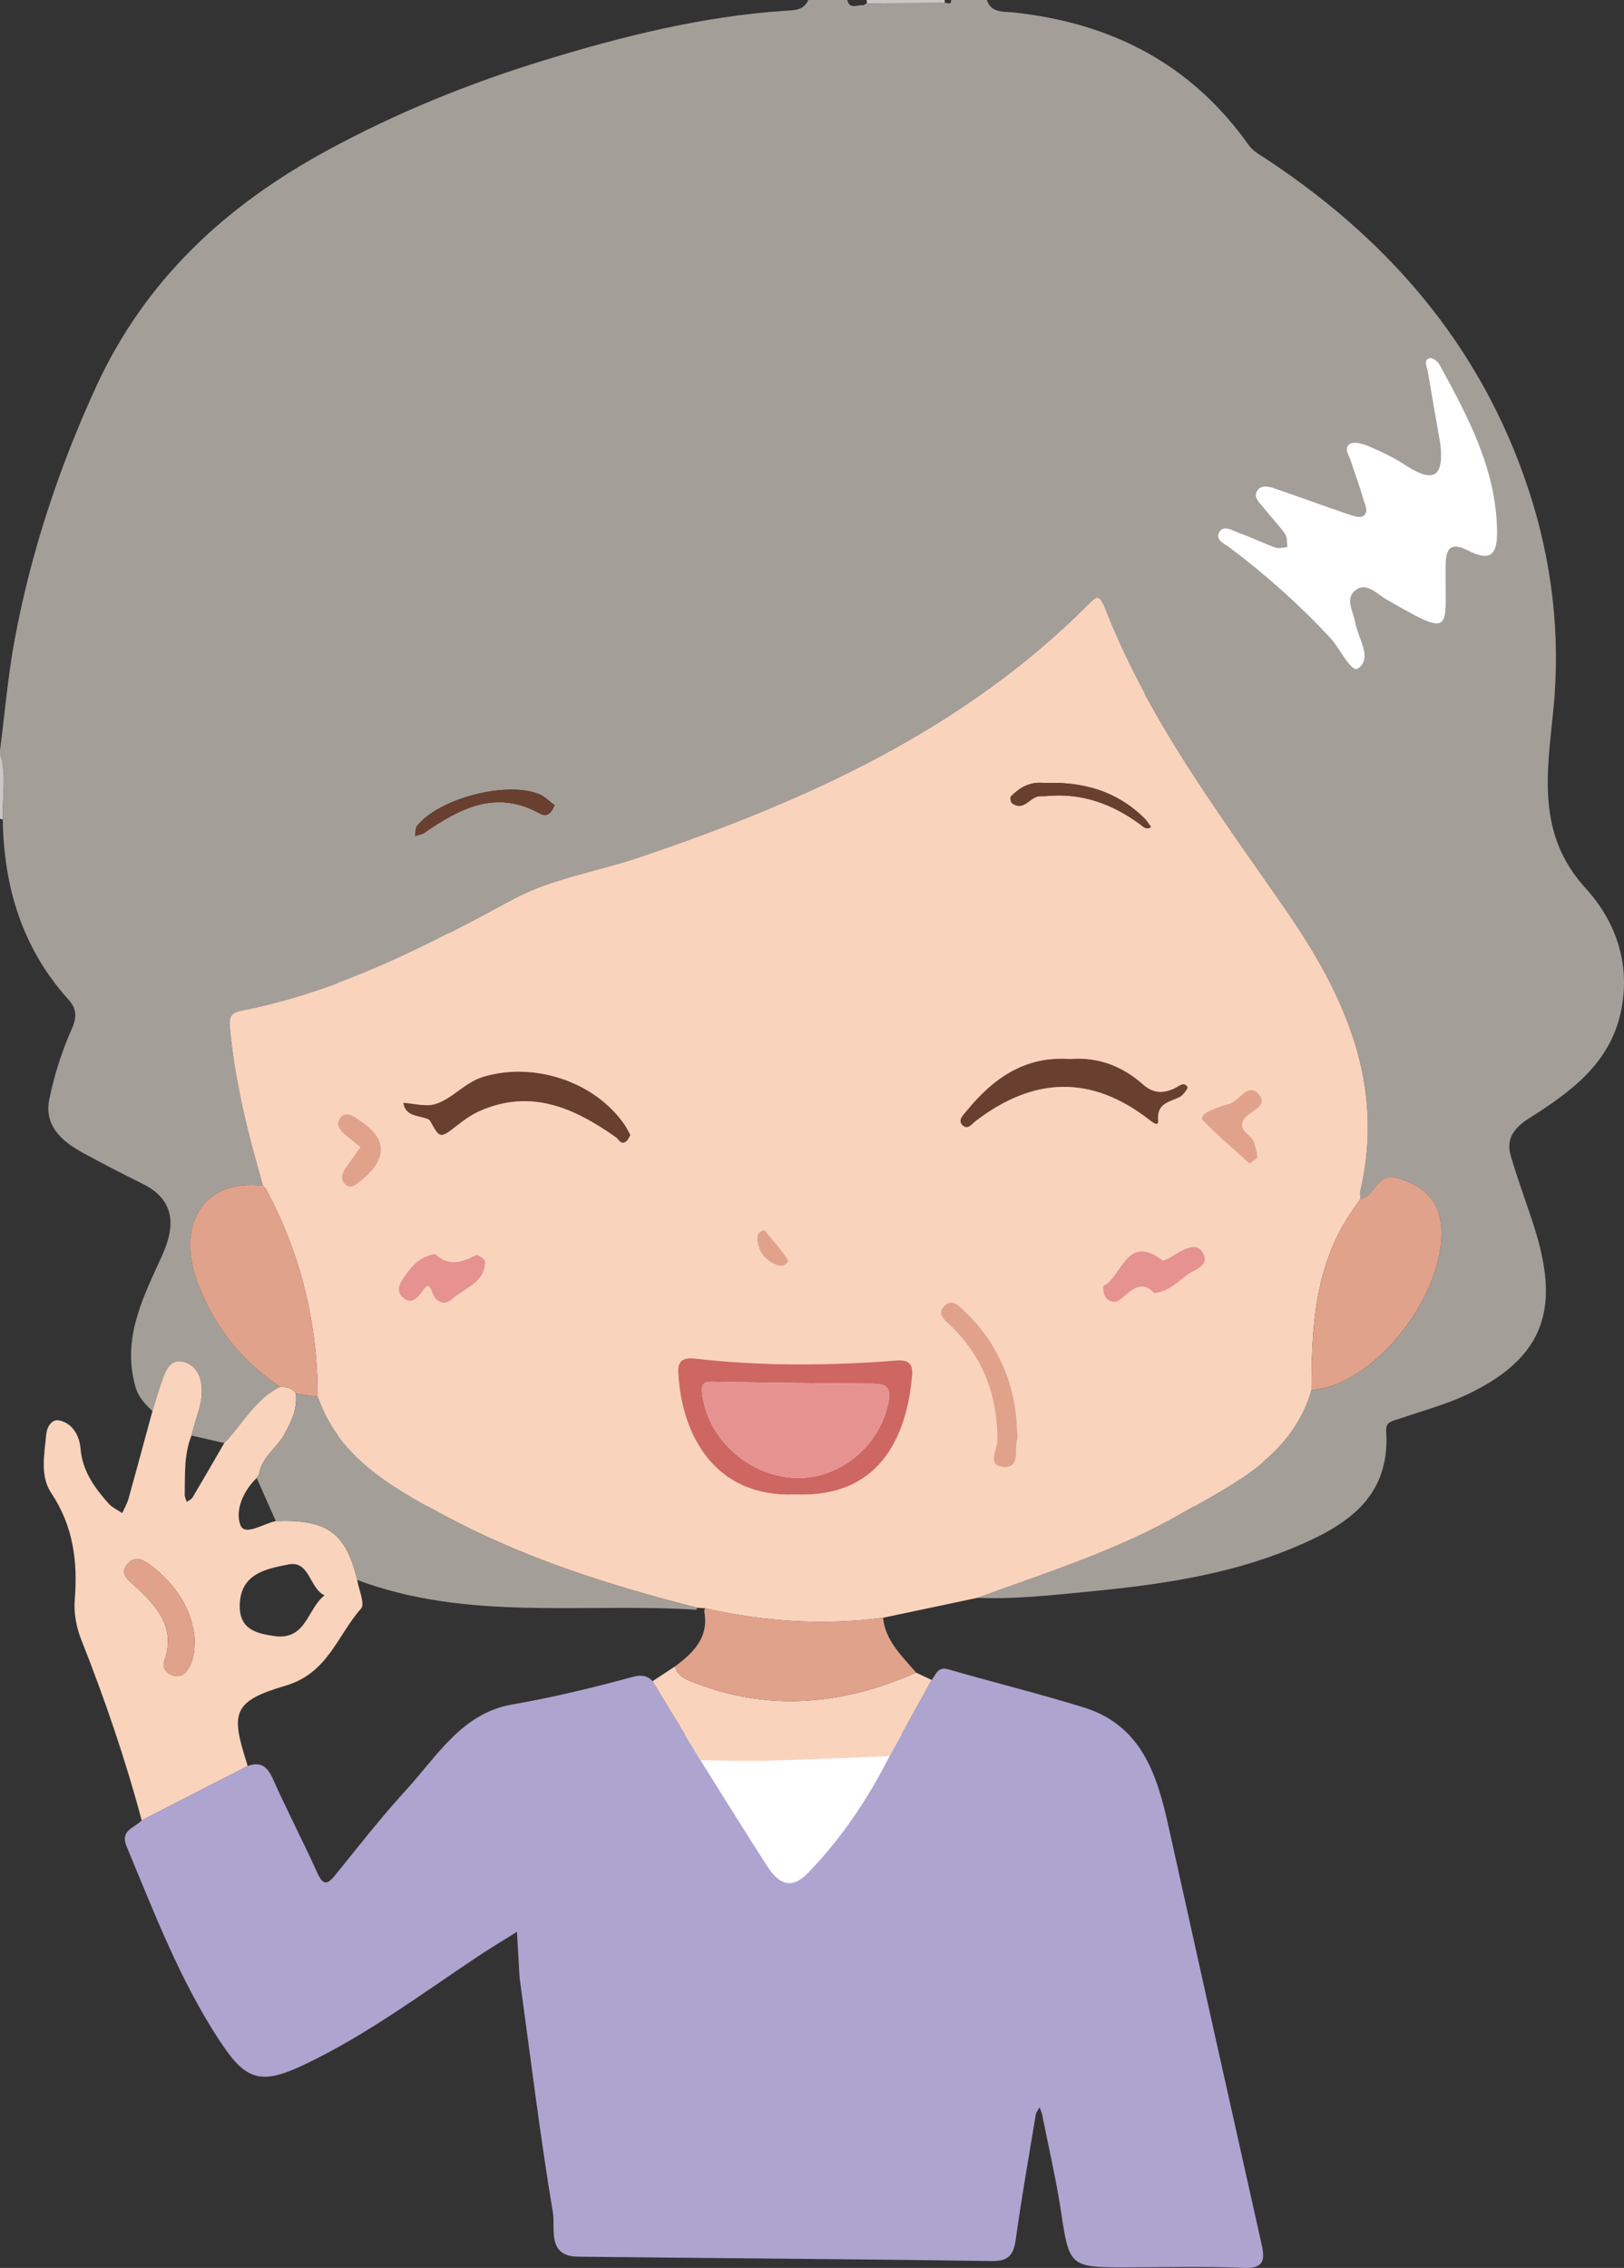
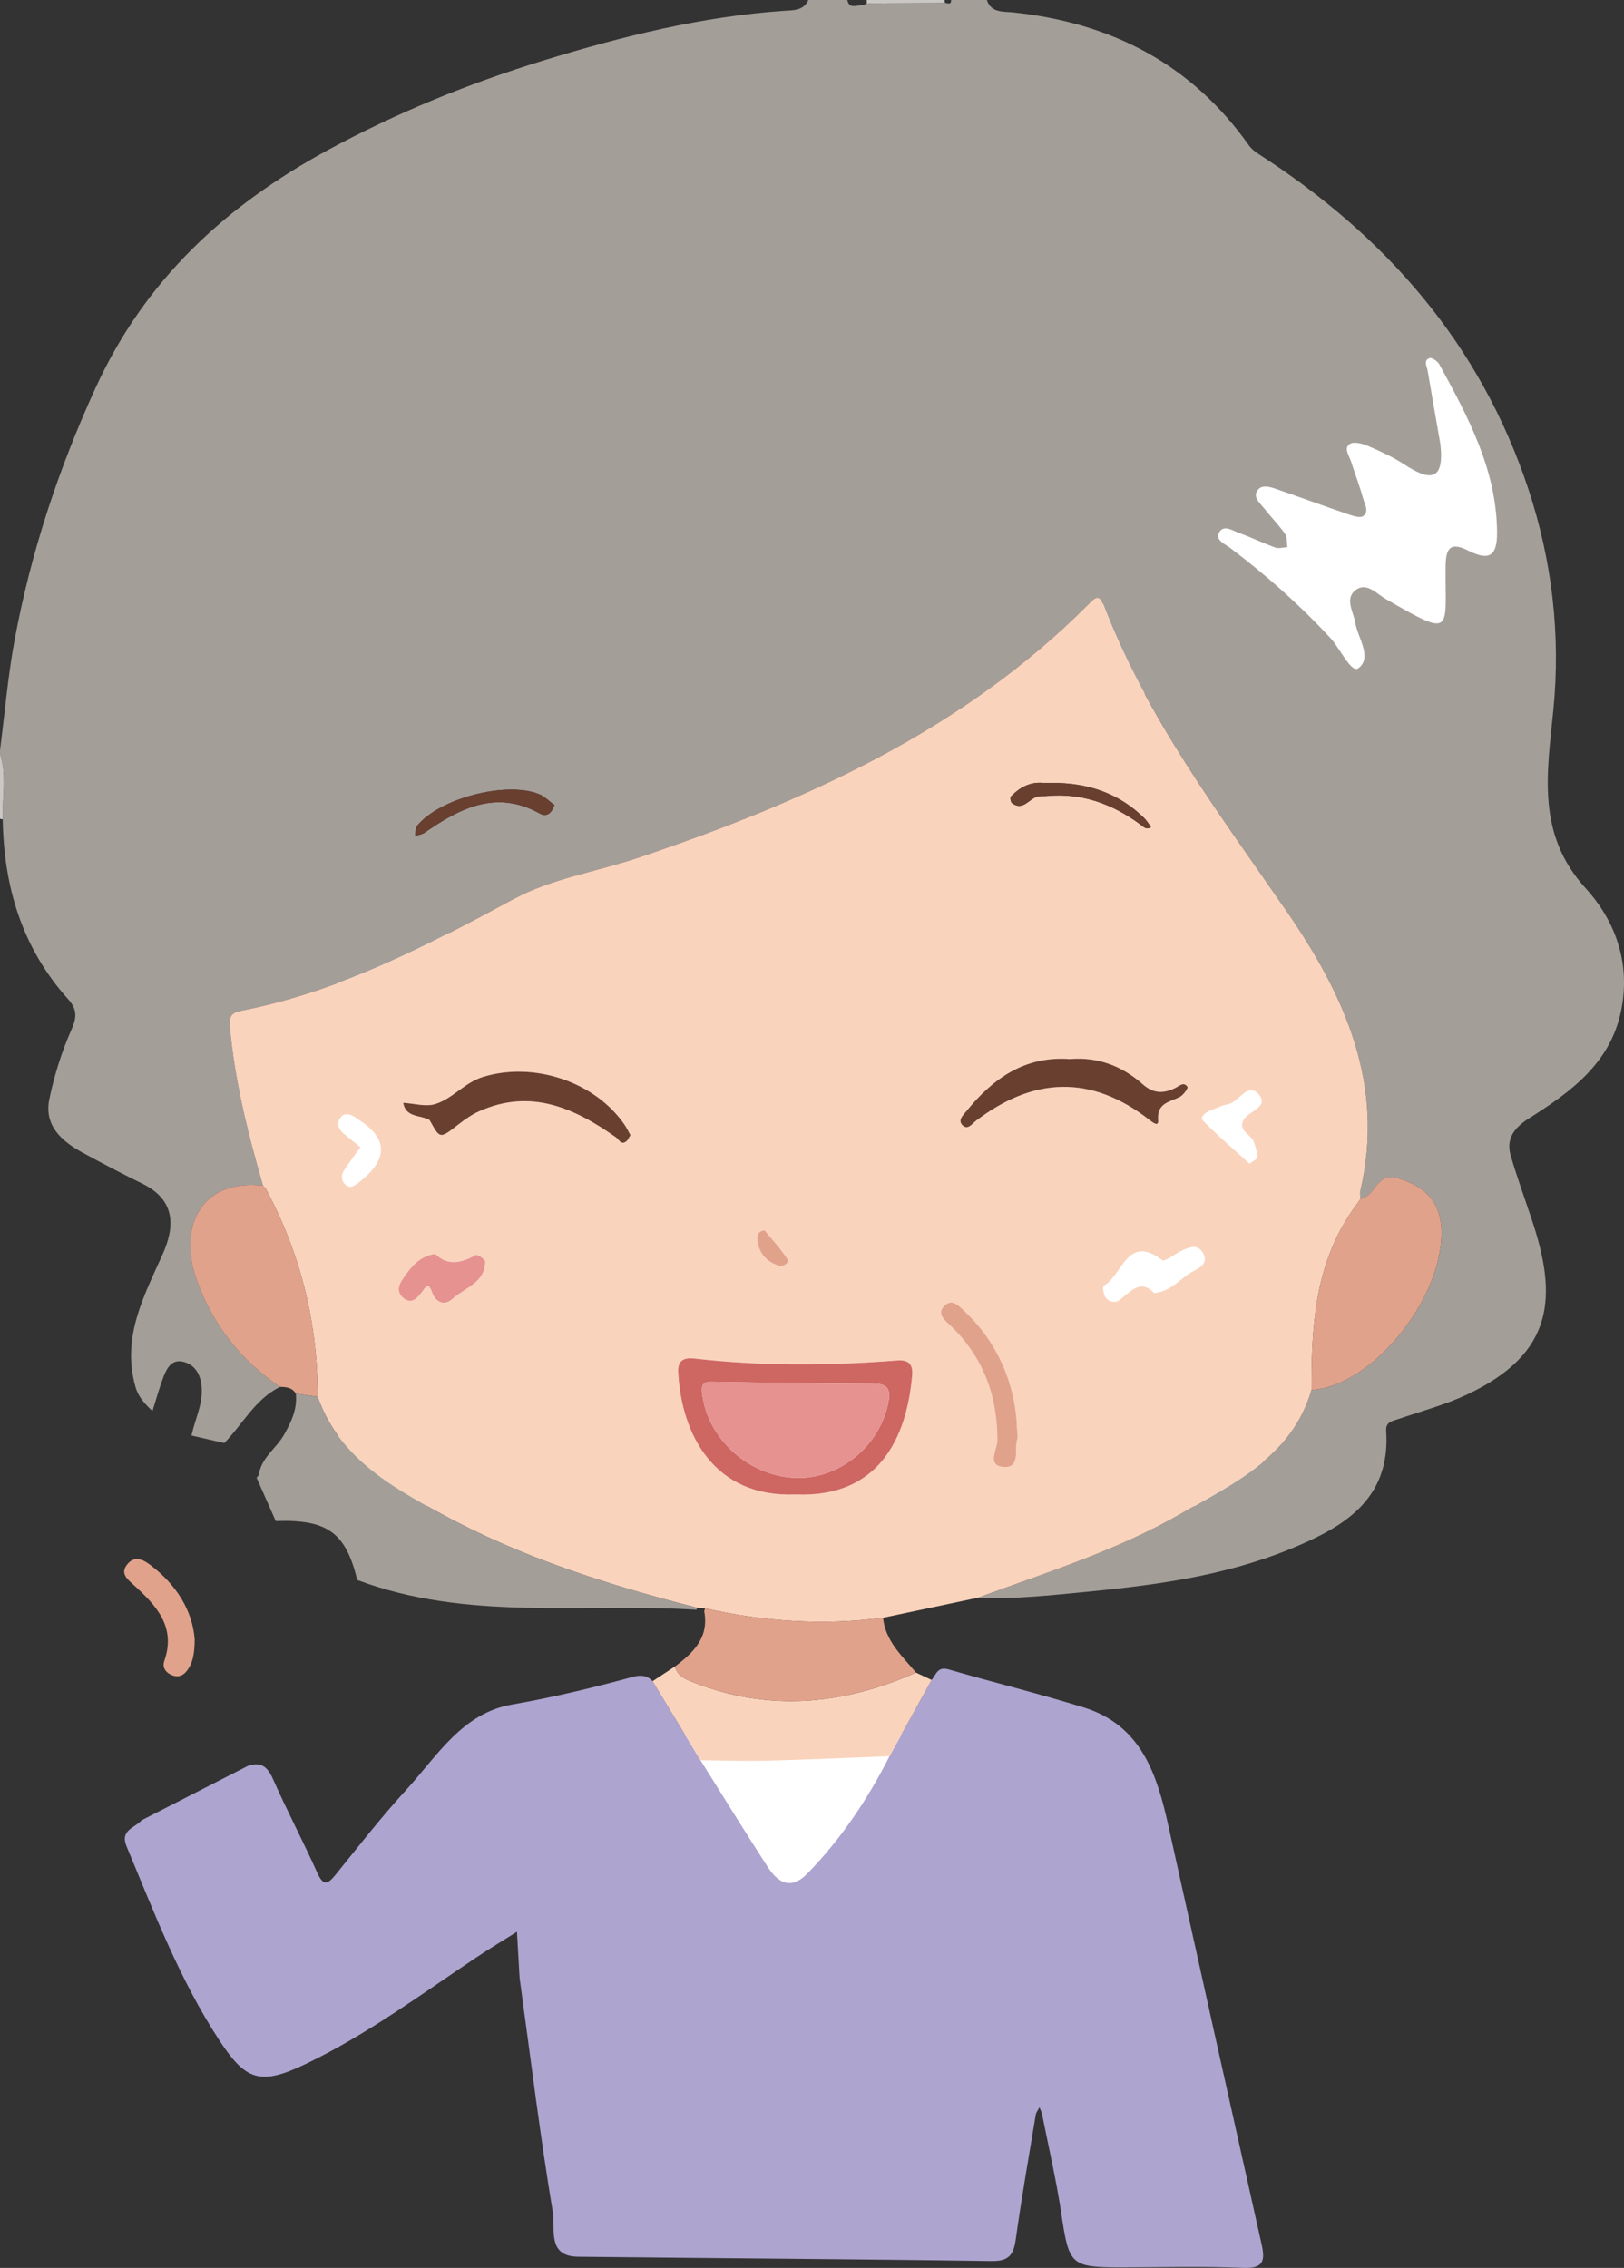
<svg xmlns="http://www.w3.org/2000/svg" viewBox="0 0 160.181 223.67">
  <rect x="0" y="0" width="160.181" height="223.67" fill="#333333" stroke="none" />
  <g>
    <polygon points="149.541 68.409 108.803 68.409 108.803 27.67 143.576 35.266 150.543 53.04 149.541 68.409" style="fill:#fff;">
    </polygon>
    <rect x="67.526" y="171.017" width="41.276" height="32.249" style="fill:#fff;">
    </rect>
    <rect x="33.359" y="92.01" width="91.23" height="56.531" style="fill:#fff;">
    </rect>
    <path d="m93.816,0h3.522c.413,1.305,1.695,1.129,2.559,1.22,9.663,1.014,17.579,5.052,23.272,13.098.239.337.587.624.938.851,12.526,8.064,21.88,18.71,26.628,33.026,2.345,7.072,3.213,14.408,2.481,21.797-.619,6.245-1.7,12.255,3.177,17.606,2.993,3.285,4.455,7.472,3.497,12.107-1.07,5.173-4.957,7.98-9.05,10.571-1.388.879-2.333,1.958-1.84,3.663.63,2.18,1.416,4.314,2.13,6.47,2.446,7.389,2.255,13.042-6.427,17.125-2.15,1.011-4.484,1.632-6.743,2.406-.61.209-1.296.279-1.236,1.165.463,6.86-4.311,9.562-9.525,11.69-6.37,2.599-13.136,3.527-19.946,4.187-3.612.35-7.213.75-10.85.603,6.81-2.497,13.77-4.662,20.091-8.305,5.241-3.02,10.953-5.632,12.867-12.203,5.837-.303,12.792-8.737,12.82-15.439.013-3.071-1.581-4.643-4.37-5.455-2.03-.591-2.168,1.825-3.62,2.067-.006-.267-.069-.546-.01-.798,2.447-10.482-1.514-19.241-7.269-27.584-6.672-9.672-13.81-19.077-18.066-30.198-.415-1.086-.785-.777-1.408-.15-12.462,12.539-28.061,19.525-44.465,25.062-4.106,1.386-8.571,2.061-12.319,4.087-8.579,4.638-17.151,9.105-26.821,11.003-.859.169-1.264.436-1.163,1.555.484,5.373,1.781,10.559,3.278,15.711-6.125-.714-8.389,4.082-6.573,9.22,1.579,4.469,4.346,7.971,8.238,10.623-2.462,1.219-3.674,3.68-5.492,5.538-1.076-.247-2.153-.495-3.229-.742.35-1.7,1.243-3.293.961-5.12-.172-1.113-.775-1.933-1.825-2.167-1.109-.248-1.594.679-1.918,1.539-.412,1.091-.719,2.222-1.072,3.335-.722-.689-1.383-1.344-1.683-2.411-1.361-4.828.797-8.854,2.669-13.01,1.244-2.761,1.309-5.383-1.963-6.997-1.992-.982-3.967-2.002-5.915-3.069-2.074-1.136-3.821-2.67-3.278-5.288.491-2.367,1.234-4.724,2.216-6.929.558-1.253.444-2.019-.38-2.935-4.532-5.041-6.333-11.082-6.435-17.736C.208,78.632.677,76.456,0,74.326c0-.107,0-.214,0-.32.472-3.644.777-7.32,1.448-10.927,1.602-8.604,4.316-16.812,7.978-24.823,4.878-10.671,12.842-17.976,22.863-23.427,6.82-3.71,13.983-6.615,21.403-8.889,7.725-2.367,15.535-4.312,23.635-4.871.891-.062,1.927.017,2.4-1.068h3.842c.239,1.006,1.016.418,1.558.527.123-.066.246-.132.369-.198,2.569-.013,5.139-.026,7.708-.039.24-.018.615.248.61-.289Zm48.251,43.788c.415,3.657-.995,3.701-3.557,2.016-1.107-.727-2.336-1.287-3.557-1.812-.547-.235-1.374-.468-1.787-.221-.68.407-.1,1.144.084,1.722.388,1.218.852,2.414,1.192,3.644.159.577.633,1.352.003,1.766-.345.226-1.097-.059-1.623-.238-2.361-.805-4.702-1.672-7.063-2.478-.592-.202-1.36-.406-1.754.212-.42.659.238,1.182.619,1.665.693.877,1.482,1.683,2.127,2.592.231.325.162.864.23,1.305-.402.021-.848.165-1.197.04-1.201-.432-2.353-1.002-3.556-1.43-.647-.23-1.545-.882-1.99-.037-.387.733.586,1.119,1.113,1.516,3.539,2.67,6.836,5.601,9.856,8.857.978,1.055,2.071,3.515,2.769,3,1.427-1.053-.046-2.972-.314-4.535-.183-1.067-1.024-2.321.014-3.148,1.09-.869,2.081.317,2.988.842,6.869,3.976,5.843,3.154,5.924-3.26.023-1.791.502-2.373,2.247-1.496,1.842.925,2.85.755,2.829-1.805-.052-6.205-2.866-11.382-5.702-16.58-.166-.304-.73-.682-.961-.602-.634.222-.259.805-.185,1.241.408,2.41.833,4.817,1.253,7.224Zm-87.373,35.61c-.482-.345-.971-.859-1.569-1.096-3.248-1.287-9.86.465-11.991,3.156-.186.235-.133.659-.191.995.31-.104.665-.144.924-.322,3.499-2.418,7.068-4.298,11.38-1.895.61.34,1.13.066,1.446-.838Z" style="fill:#a49e99;">
    </path>
    <path d="m93.206.289c-2.569.013-5.139.026-7.709.039-.002-.11-.004-.219-.006-.329,2.562,0,5.123,0,7.685,0-.004.098.006.194.03.289Z" style="fill:#cbc7c4;">
    </path>
    <path d="m.266,80.788l-.14.01L0,80.733v-6.407c.677,2.13.208,4.306.266,6.462Z" style="fill:#cbc7c4;">
    </path>
    <path d="m96.401,157.583c-3.1.655-6.2,1.31-9.301,1.965-5.913.772-11.764.386-17.566-.937-.254-.017-.509-.033-.763-.049-8.74-2.224-17.317-4.948-25.265-9.273-5.03-2.737-10.089-5.602-12.17-11.528.01-7.269-1.679-14.113-5.116-20.521-.097-.105-.193-.21-.29-.316,0,0,.015.014.015.014-1.497-5.152-2.794-10.339-3.278-15.711-.101-1.119.304-1.386,1.163-1.555,9.67-1.898,18.242-6.365,26.821-11.003,3.747-2.026,8.212-2.701,12.319-4.087,16.404-5.537,32.003-12.523,44.465-25.062.624-.627.993-.936,1.408.15,4.256,11.121,11.394,20.526,18.066,30.198,5.755,8.342,9.716,17.101,7.269,27.584-.059.251.004.531.01.797-.392.561-.802,1.111-1.172,1.687-3.375,5.252-3.662,11.166-3.657,17.141-1.914,6.57-7.626,9.182-12.867,12.203-6.321,3.643-13.281,5.807-20.091,8.305Zm-17.941-10.193c8.226.341,10.968-5.569,11.51-11.743.156-1.784-1.179-1.492-2.175-1.419-6.425.467-12.841.499-19.248-.24-1.027-.119-1.709.128-1.652,1.308.302,6.233,3.593,12.421,11.565,12.094Zm-16.276-35.441c-.211-.379-.367-.718-.575-1.021-2.945-4.285-8.99-6.25-13.97-4.719-1.813.557-2.979,2.123-4.679,2.668-.954.306-2.121-.055-3.192-.116.26,1.461,1.644,1.195,2.549,1.665.044.023.079.074.104.12.99,1.786.975,1.767,2.761.376.654-.509,1.352-1.002,2.104-1.337,5.069-2.256,9.363-.315,13.461,2.574.318.224.492.791,1.013.417.19-.136.282-.408.425-.628Zm43.337-7.5c-4.447-.322-7.575,1.918-10.193,5.131-.3.368-.882.873-.414,1.371.52.554.947-.102,1.337-.4,5.671-4.338,11.364-4.582,17.097-.122.284.221.943.768.886.077-.144-1.718,1.089-1.804,2.107-2.302.362-.177.869-.874.787-1.004-.356-.564-.817-.089-1.213.105-1.144.559-2.153.557-3.186-.36-2.052-1.82-4.465-2.729-7.206-2.495Zm-5.257,35.601c-.268-3.522-1.725-7.488-5.026-10.64-.602-.575-1.333-1.459-2.142-.576-.733.8.162,1.427.727,1.976,3.168,3.077,4.549,6.851,4.549,11.233,0,.899-1.086,2.501.598,2.634,1.724.136,1.048-1.723,1.364-2.728.09-.287-.013-.634-.07-1.9Zm13.577-12.517c1.761-.188,2.614-1.535,3.878-2.173.764-.385,1.498-.879.916-1.827-.548-.893-1.386-.521-2.125-.165-.649.313-1.63,1.099-1.879.908-3.493-2.667-3.929,1.576-5.777,2.529-.115.059-.025.821.175,1.118.328.489.972.622,1.42.272,1.106-.866,2.08-2.077,3.393-.663Zm-70.911-3.872c-1.624.263-2.381,1.306-3.119,2.35-.453.641-.771,1.388-.028,1.998.815.669,1.341.037,1.829-.578.313-.394.619-1.102,1,0,.352,1.021,1.222,1.385,1.996.683,1.216-1.104,3.234-1.58,3.248-3.697.002-.228-.77-.733-.921-.647-1.441.818-2.824,1.084-4.005-.108Zm-7.383-10.524c-.584.819-1.092,1.495-1.558,2.198-.317.478-.413,1.009.04,1.463.437.437.846.214,1.267-.106q4.593-3.484-.07-6.362c-.045-.028-.084-.065-.128-.095-.528-.36-1.131-.572-1.552.029-.386.55-.131,1.131.368,1.553.512.433,1.043.845,1.634,1.32Zm87.698,1.628c.35-.275.791-.467.786-.646-.014-.491-.193-.984-.346-1.464-.253-.791-1.663-1.134-1.002-2.242.51-.855,2.532-1.237,1.477-2.482-1.107-1.306-1.969.809-3.098.988-.568.09-1.102.39-1.653.589-.489.176-1.088.668-.77.995,1.444,1.484,3.03,2.83,4.606,4.263Zm-19.332-37.557c-.373,0-.747.02-1.119-.004-1.257-.081-2.241.48-3.076,1.337-.1.103-.037.563.096.663,1.082.811,1.67-.419,2.511-.641.302-.08.636-.032.954-.062,3.424-.318,6.421.783,9.142,2.773.349.255.624.612,1.105.292-.209-.283-.386-.598-.632-.843-2.482-2.473-5.536-3.495-8.981-3.514Zm-28.5,44.127c-.689.091-.758.535-.713.963.136,1.3.896,2.138,2.11,2.523.467.148,1.066-.304.868-.616-.66-1.04-1.518-1.953-2.265-2.87Z" style="fill:#fad3bc;">
-     </path>
-     <path d="m13.973,179.519c-1.622-6.074-3.661-12.005-5.974-17.852-.477-1.206-.731-2.629-.626-3.914.309-3.776-.153-7.254-2.324-10.516-1.126-1.693-.669-3.842-.487-5.798.061-.658.514-1.526,1.306-1.346,1.347.307,1.972,1.55,2.073,2.756.186,2.238,1.379,3.866,2.763,5.426.357.402.898.64,1.354.953.21-.478.481-.938.62-1.436.803-2.871,1.574-5.751,2.357-8.628.352-1.113.66-2.244,1.072-3.335.325-.861.809-1.787,1.918-1.539,1.05.234,1.654,1.054,1.825,2.167.281,1.826-.611,3.42-.961,5.12-.758,1.881-.627,3.867-.67,5.831-.005.237.132.478.204.716.195-.146.458-.251.573-.445,1.056-1.778,2.086-3.571,3.123-5.36,1.818-1.859,3.03-4.319,5.491-5.538.613.005,1.206.057,1.568.661.163,1.507-.439,2.78-1.155,4.048-.773,1.368-2.271,2.278-2.497,3.983-.08.105-.161.209-.241.314l.032-.025c-1.338,1.292-2.154,3.216-1.603,4.649.431,1.122,2.275-.155,3.488-.397,5.086-.179,6.9,1.133,8.036,5.81.151.963.784,2.355.373,2.819-2.336,2.635-3.257,6.374-7.451,7.605-5.199,1.527-5.411,2.668-3.817,7.618.033.101.051.207.076.31-3.481,1.782-6.963,3.564-10.444,5.346Zm13.206-18.149c3.056.349,3.157-2.781,4.841-4.029-1.509-.678-1.466-3.463-3.56-3.052-2.21.433-4.798.908-4.812,4.095-.011,2.393,1.762,2.735,3.53,2.986Zm-7.976.313c-.217-2.831-1.778-5.374-4.373-7.341-.74-.561-1.56-.934-2.26-.087-.763.923-.008,1.491.66,2.098,2.185,1.988,4.148,4.09,2.979,7.441-.207.593.065,1.064.581,1.339.576.308,1.157.237,1.586-.286.638-.778.814-1.717.826-3.165Z" style="fill:#fad3bc;">
    </path>
    <path d="m129.359,137.075c-.004-5.975.282-11.889,3.657-17.141.37-.576.78-1.125,1.172-1.687,1.452-.241,1.59-2.657,3.62-2.066,2.789.812,4.383,2.383,4.37,5.455-.028,6.702-6.983,15.136-12.82,15.439Z" style="fill:#e1a28b;">
    </path>
    <path d="m29.178,137.441c-.362-.604-.955-.656-1.568-.661-3.891-2.651-6.659-6.154-8.237-10.623-1.815-5.139.448-9.934,6.573-9.22,0,0-.015-.014-.015-.014.097.105.193.21.29.316,3.437,6.408,5.126,13.253,5.116,20.522-.72-.106-1.439-.213-2.159-.32Z" style="fill:#e1a28b;">
    </path>
    <path d="m54.693,79.398c-.316.904-.836,1.177-1.446.838-4.312-2.402-7.881-.523-11.38,1.895-.259.179-.613.218-.924.322.058-.336.005-.761.191-.995,2.13-2.691,8.743-4.443,11.991-3.156.598.237,1.087.751,1.569,1.096Z" style="fill:#693f2f;">
    </path>
    <path d="m13.973,179.519c3.481-1.782,6.963-3.564,10.443-5.345,1.295-.469,1.959.035,2.51,1.281,1.377,3.115,2.972,6.134,4.367,9.242.603,1.343,1.033,1.148,1.813.184,2.278-2.814,4.507-5.68,6.95-8.346,3.051-3.331,5.507-7.576,10.46-8.433,4.037-.698,7.993-1.664,11.936-2.731.676-.183,1.38-.172,1.913.433,1.576,2.599,3.152,5.198,4.727,7.797,2.196,3.497,4.363,7.012,6.602,10.481,1.021,1.582,2.287,2.389,3.951.681,3.327-3.416,5.944-7.325,8.091-11.565,1.384-2.506,2.768-5.011,4.152-7.517.447-.514.576-1.359,1.668-1.042,4.434,1.288,8.925,2.387,13.333,3.752,5.673,1.757,7.226,6.583,8.354,11.684,3.046,13.77,6.117,27.535,9.2,41.297.36,1.609.156,2.376-1.835,2.292-3.994-.169-8-.05-12.002-.05-4.998,0-5.169-.237-5.917-5.264-.49-3.294-1.251-6.548-1.901-9.818-.048-.241-.172-.467-.26-.7-.127.246-.326.48-.369.741-.68,4.094-1.399,8.182-1.973,12.291-.214,1.532-.701,2.15-2.389,2.126-13.598-.197-27.199-.274-40.798-.429-3.076-.035-2.21-2.817-2.461-4.324-1.257-7.535-2.182-15.125-3.223-22.695-.029-.211-.062-.422-.074-.634-.086-1.463-.167-2.927-.25-4.39-1.333.839-2.686,1.647-3.994,2.522-5.496,3.674-10.823,7.628-16.811,10.5-4.459,2.138-5.901,1.722-8.532-2.287-3.919-5.971-6.441-12.617-9.171-19.164-.674-1.615.829-1.812,1.49-2.569Z" style="fill:#aea4d0;">
    </path>
    <path d="m69.093,173.601c-1.576-2.599-3.152-5.198-4.727-7.796.739-.486,1.478-.973,2.217-1.46.197.926,1.015,1.254,1.714,1.532,7.478,2.97,14.823,2.287,22.054-.919.513.241,1.025.482,1.538.723-1.384,2.506-2.768,5.011-4.152,7.518-4.031.154-8.061.341-12.093.446-2.182.057-4.367-.025-6.551-.044Z" style="fill:#fad3bc;">
    </path>
    <path d="m90.351,164.957c-7.231,3.206-14.576,3.889-22.054.919-.699-.278-1.517-.606-1.714-1.532,1.816-1.36,3.374-2.857,2.875-5.442.033-.095.058-.193.076-.292,5.801,1.323,11.653,1.709,17.565.937.232,2.315,1.892,3.772,3.251,5.41Z" style="fill:#e1a28b;">
    </path>
    <path d="m29.178,137.441c.72.107,1.439.213,2.159.32,2.08,5.926,7.14,8.791,12.169,11.528,7.948,4.325,16.525,7.049,25.266,9.273-.05.057-.071.123-.061.198-11.182-.709-22.589,1.155-33.474-2.938-1.136-4.677-2.949-5.988-8.036-5.81-.628-1.417-1.256-2.835-1.884-4.252,0,0-.032.025-.032.025.08-.105.161-.209.241-.314.226-1.706,1.725-2.615,2.497-3.983.716-1.268,1.318-2.541,1.155-4.048Z" style="fill:#a49e99;">
    </path>
    <path d="m78.46,147.389c-7.972.326-11.263-5.862-11.565-12.094-.057-1.179.624-1.426,1.652-1.308,6.407.739,12.823.707,19.248.24.996-.072,2.331-.364,2.175,1.419-.541,6.174-3.283,12.084-11.51,11.743Zm.327-1.632c4.296-.006,8.191-3.407,8.882-7.72.202-1.263-.399-1.568-1.521-1.575-5.318-.034-10.635-.093-15.952-.191-.995-.018-1.017.486-.931,1.206.545,4.563,4.823,8.286,9.521,8.28Z" style="fill:#ce6662;">
    </path>
    <path d="m62.184,111.949c-.143.219-.235.492-.425.628-.521.374-.695-.193-1.013-.417-4.098-2.889-8.392-4.83-13.461-2.574-.752.335-1.45.828-2.104,1.337-1.786,1.391-1.771,1.409-2.761-.376-.025-.046-.06-.097-.104-.12-.905-.47-2.29-.204-2.549-1.665,1.071.061,2.239.422,3.192.116,1.7-.545,2.866-2.111,4.679-2.668,4.98-1.531,11.026.433,13.97,4.719.208.303.364.642.575,1.021Z" style="fill:#693f2f;">
    </path>
    <path d="m105.521,104.449c2.742-.234,5.155.675,7.206,2.495,1.033.917,2.042.919,3.186.36.396-.194.857-.668,1.213-.105.082.13-.425.827-.787,1.004-1.018.499-2.251.585-2.107,2.302.058.691-.601.144-.886-.077-5.733-4.459-11.426-4.216-17.097.122-.39.298-.817.954-1.337.4-.467-.498.114-1.002.414-1.371,2.618-3.213,5.746-5.454,10.193-5.131Z" style="fill:#693f2f;">
    </path>
    <path d="m100.264,140.05c.057,1.265.16,1.613.07,1.9-.316,1.005.36,2.864-1.364,2.728-1.684-.133-.598-1.735-.598-2.634,0-4.383-1.382-8.157-4.549-11.233-.564-.548-1.459-1.176-.727-1.976.809-.883,1.54.001,2.142.576,3.302,3.152,4.758,7.118,5.026,10.64Z" style="fill:#e1a28b;">
    </path>
-     <path d="m113.841,127.533c-1.312-1.414-2.287-.203-3.393.663-.448.351-1.092.217-1.42-.272-.2-.297-.29-1.059-.175-1.118,1.848-.953,2.283-5.196,5.777-2.529.249.19,1.23-.595,1.879-.908.739-.356,1.577-.728,2.125.165.582.949-.152,1.442-.916,1.827-1.264.638-2.117,1.984-3.878,2.173Z" style="fill:#e59291;">
-     </path>
    <path d="m42.93,123.661c1.181,1.193,2.564.926,4.005.108.151-.086.923.419.921.647-.015,2.117-2.032,2.593-3.248,3.697-.774.702-1.643.338-1.996-.683-.38-1.102-.687-.393-1,0-.488.615-1.014,1.247-1.829.578-.743-.61-.426-1.357.028-1.998.738-1.044,1.495-2.087,3.119-2.35Z" style="fill:#e59291;">
-     </path>
-     <path d="m35.548,113.137c-.59-.475-1.121-.887-1.634-1.32-.5-.422-.754-1.003-.368-1.553.421-.601,1.025-.389,1.552-.029.044.03.083.068.128.095q4.666,2.88.07,6.362c-.421.32-.83.543-1.267.106-.453-.453-.357-.985-.04-1.463.467-.703.975-1.379,1.558-2.198Z" style="fill:#e1a28b;">
-     </path>
-     <path d="m123.246,114.764c-1.576-1.433-3.162-2.779-4.606-4.263-.318-.327.281-.819.77-.995.552-.198,1.085-.499,1.653-.589,1.129-.179,1.991-2.294,3.098-.988,1.055,1.245-.966,1.627-1.477,2.482-.661,1.108.749,1.451,1.002,2.242.153.48.332.973.346,1.464.005.179-.435.371-.786.646Z" style="fill:#e1a28b;">
    </path>
    <path d="m103.914,77.207c3.444.018,6.499,1.041,8.981,3.514.246.245.423.56.632.843-.481.32-.756-.037-1.105-.292-2.721-1.989-5.718-3.091-9.142-2.773-.318.03-.652-.018-.954.062-.841.223-1.429,1.453-2.511.641-.133-.1-.196-.56-.096-.663.835-.856,1.819-1.418,3.076-1.337.371.024.746.004,1.119.004Z" style="fill:#693f2f;">
    </path>
    <path d="m75.414,121.334c.747.918,1.606,1.831,2.265,2.87.198.312-.402.764-.868.616-1.214-.385-1.974-1.223-2.11-2.523-.045-.428.024-.872.713-.963Z" style="fill:#e1a28b;">
    </path>
    <path d="m26.22,117.239c-.097-.105-.193-.211-.29-.316.097.105.193.211.29.316Z" style="fill:#a49e99;">
    </path>
    <path d="m19.203,161.683c-.012,1.448-.187,2.386-.826,3.165-.429.523-1.011.594-1.586.286-.516-.276-.788-.746-.581-1.339,1.168-3.351-.794-5.453-2.979-7.441-.668-.607-1.423-1.175-.66-2.098.7-.846,1.52-.474,2.26.087,2.595,1.966,4.156,4.51,4.373,7.341Z" style="fill:#e1a28b;">
    </path>
    <path d="m78.787,145.757c-4.698.006-8.977-3.718-9.521-8.28-.086-.72-.064-1.225.931-1.206,5.317.099,10.634.157,15.952.191,1.122.007,1.723.312,1.521,1.575-.691,4.313-4.586,7.715-8.882,7.72Z" style="fill:#e59291;">
    </path>
  </g>
</svg>